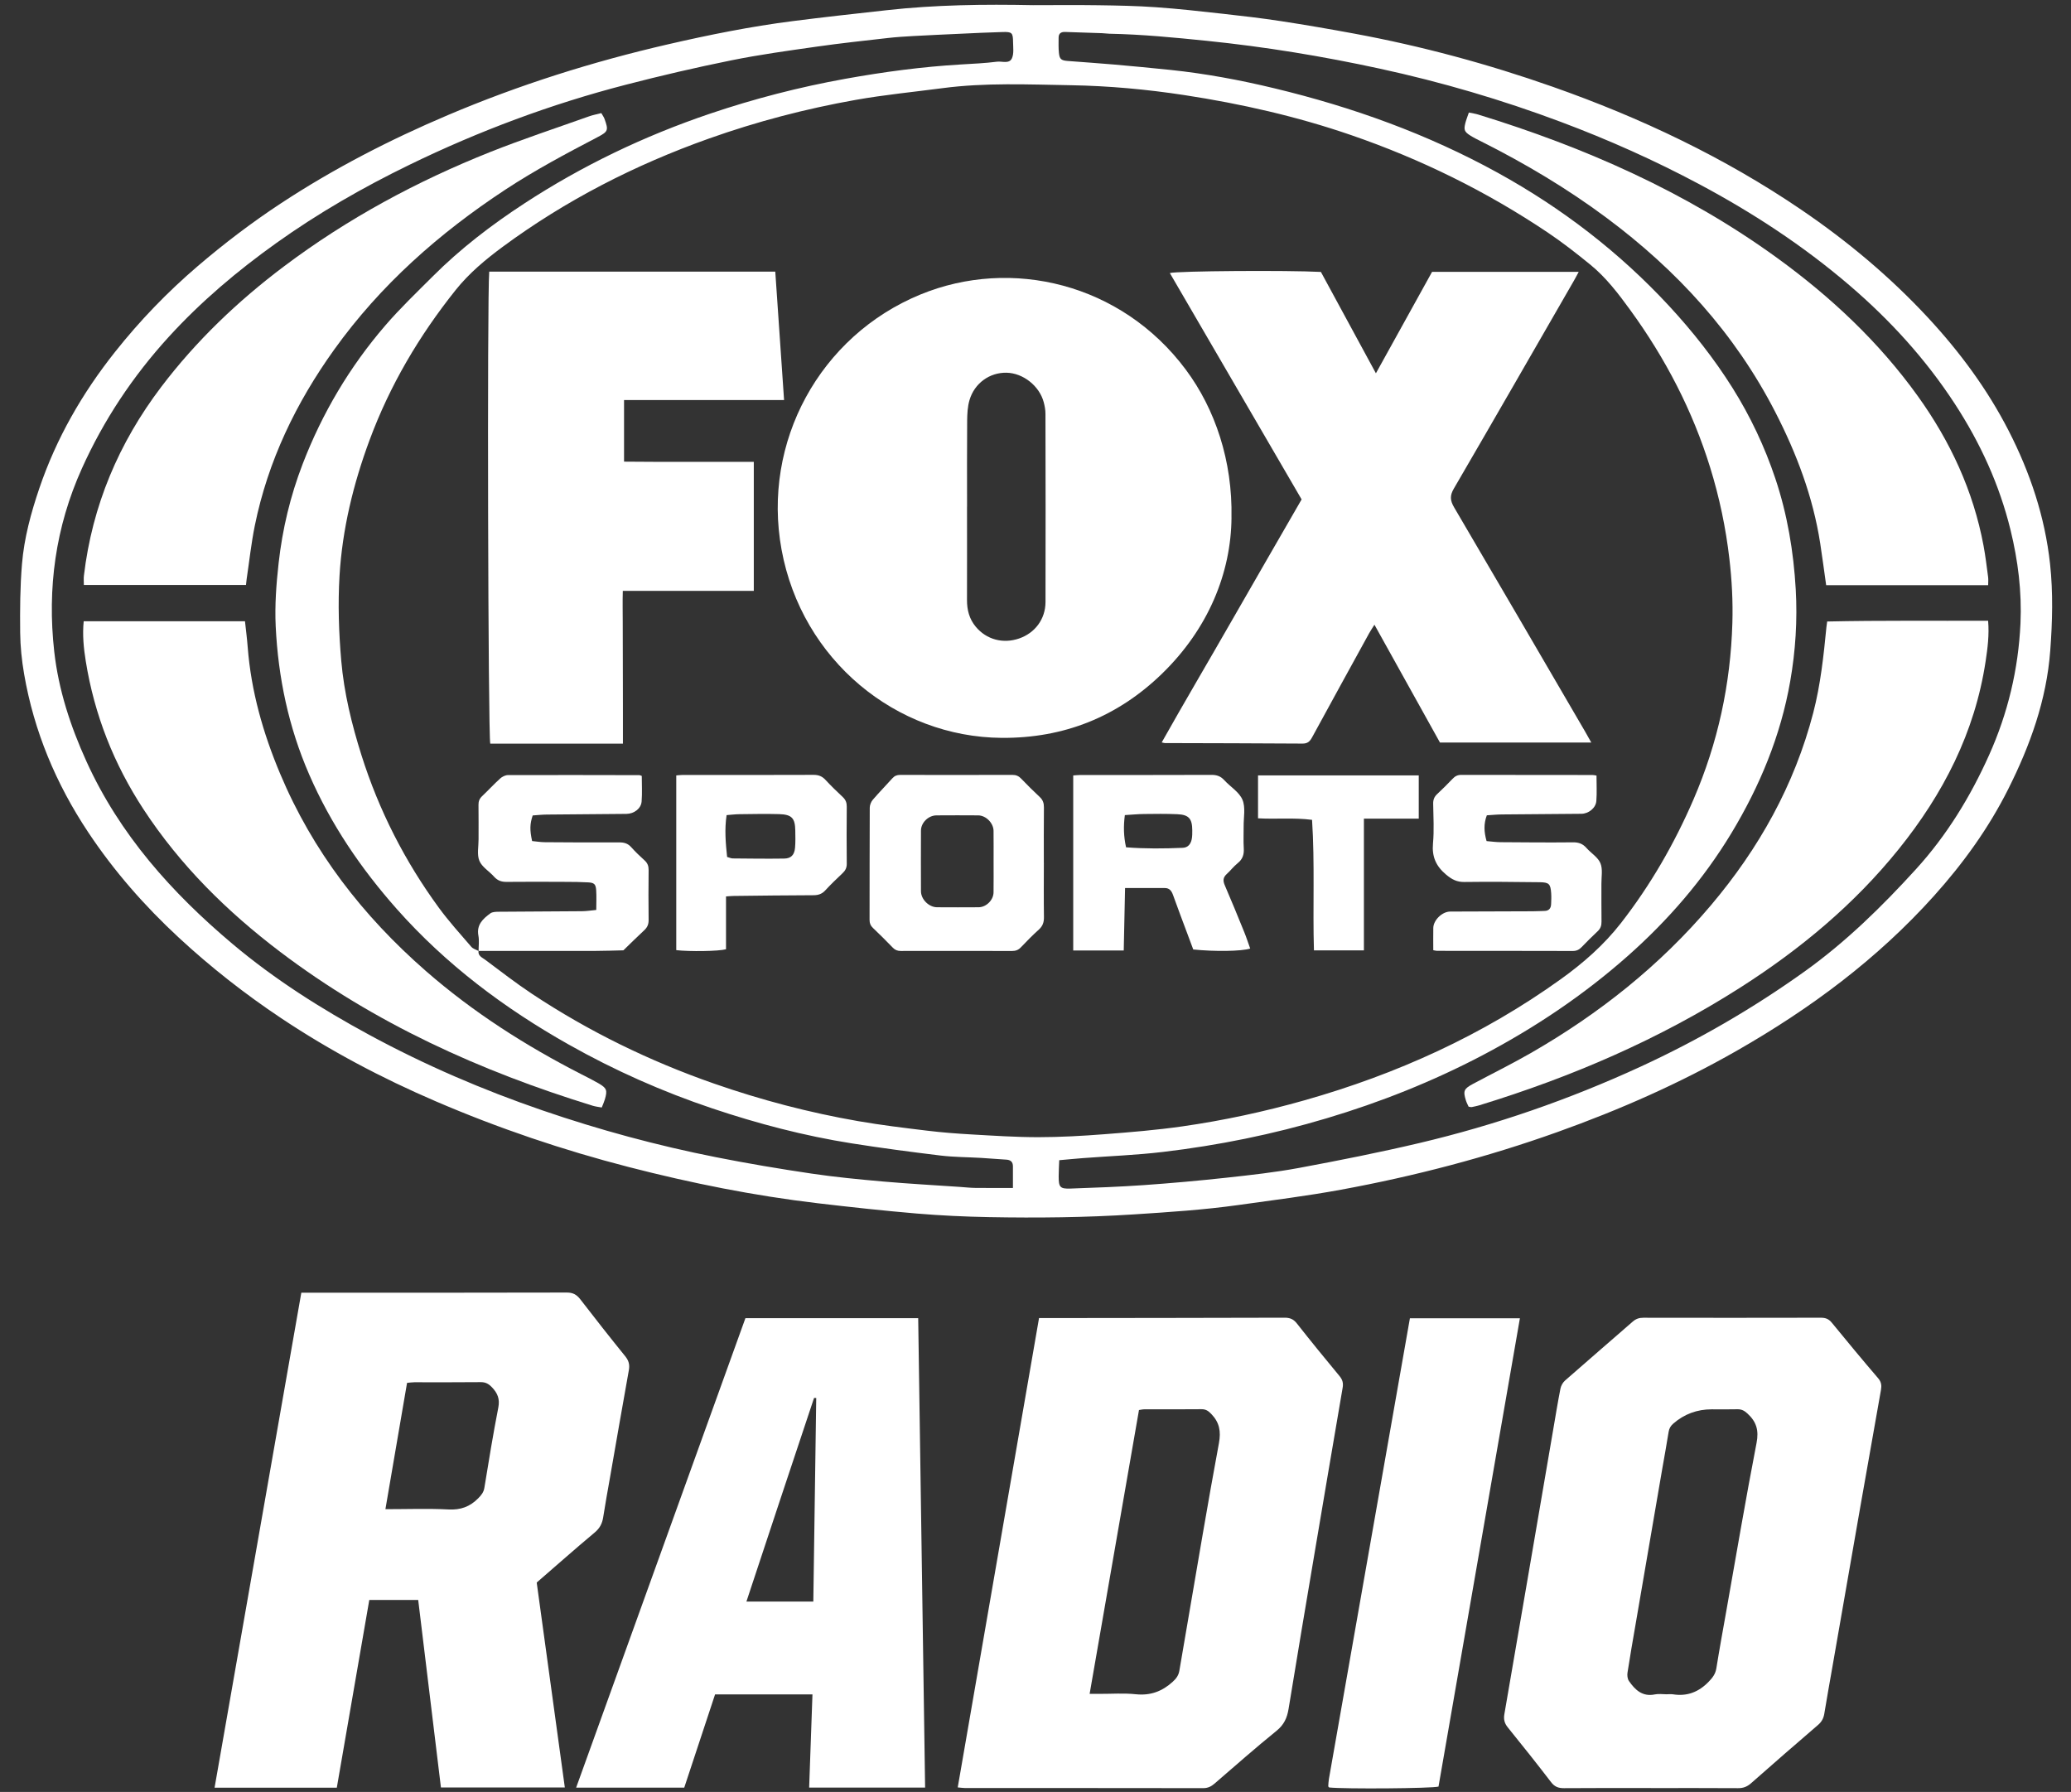
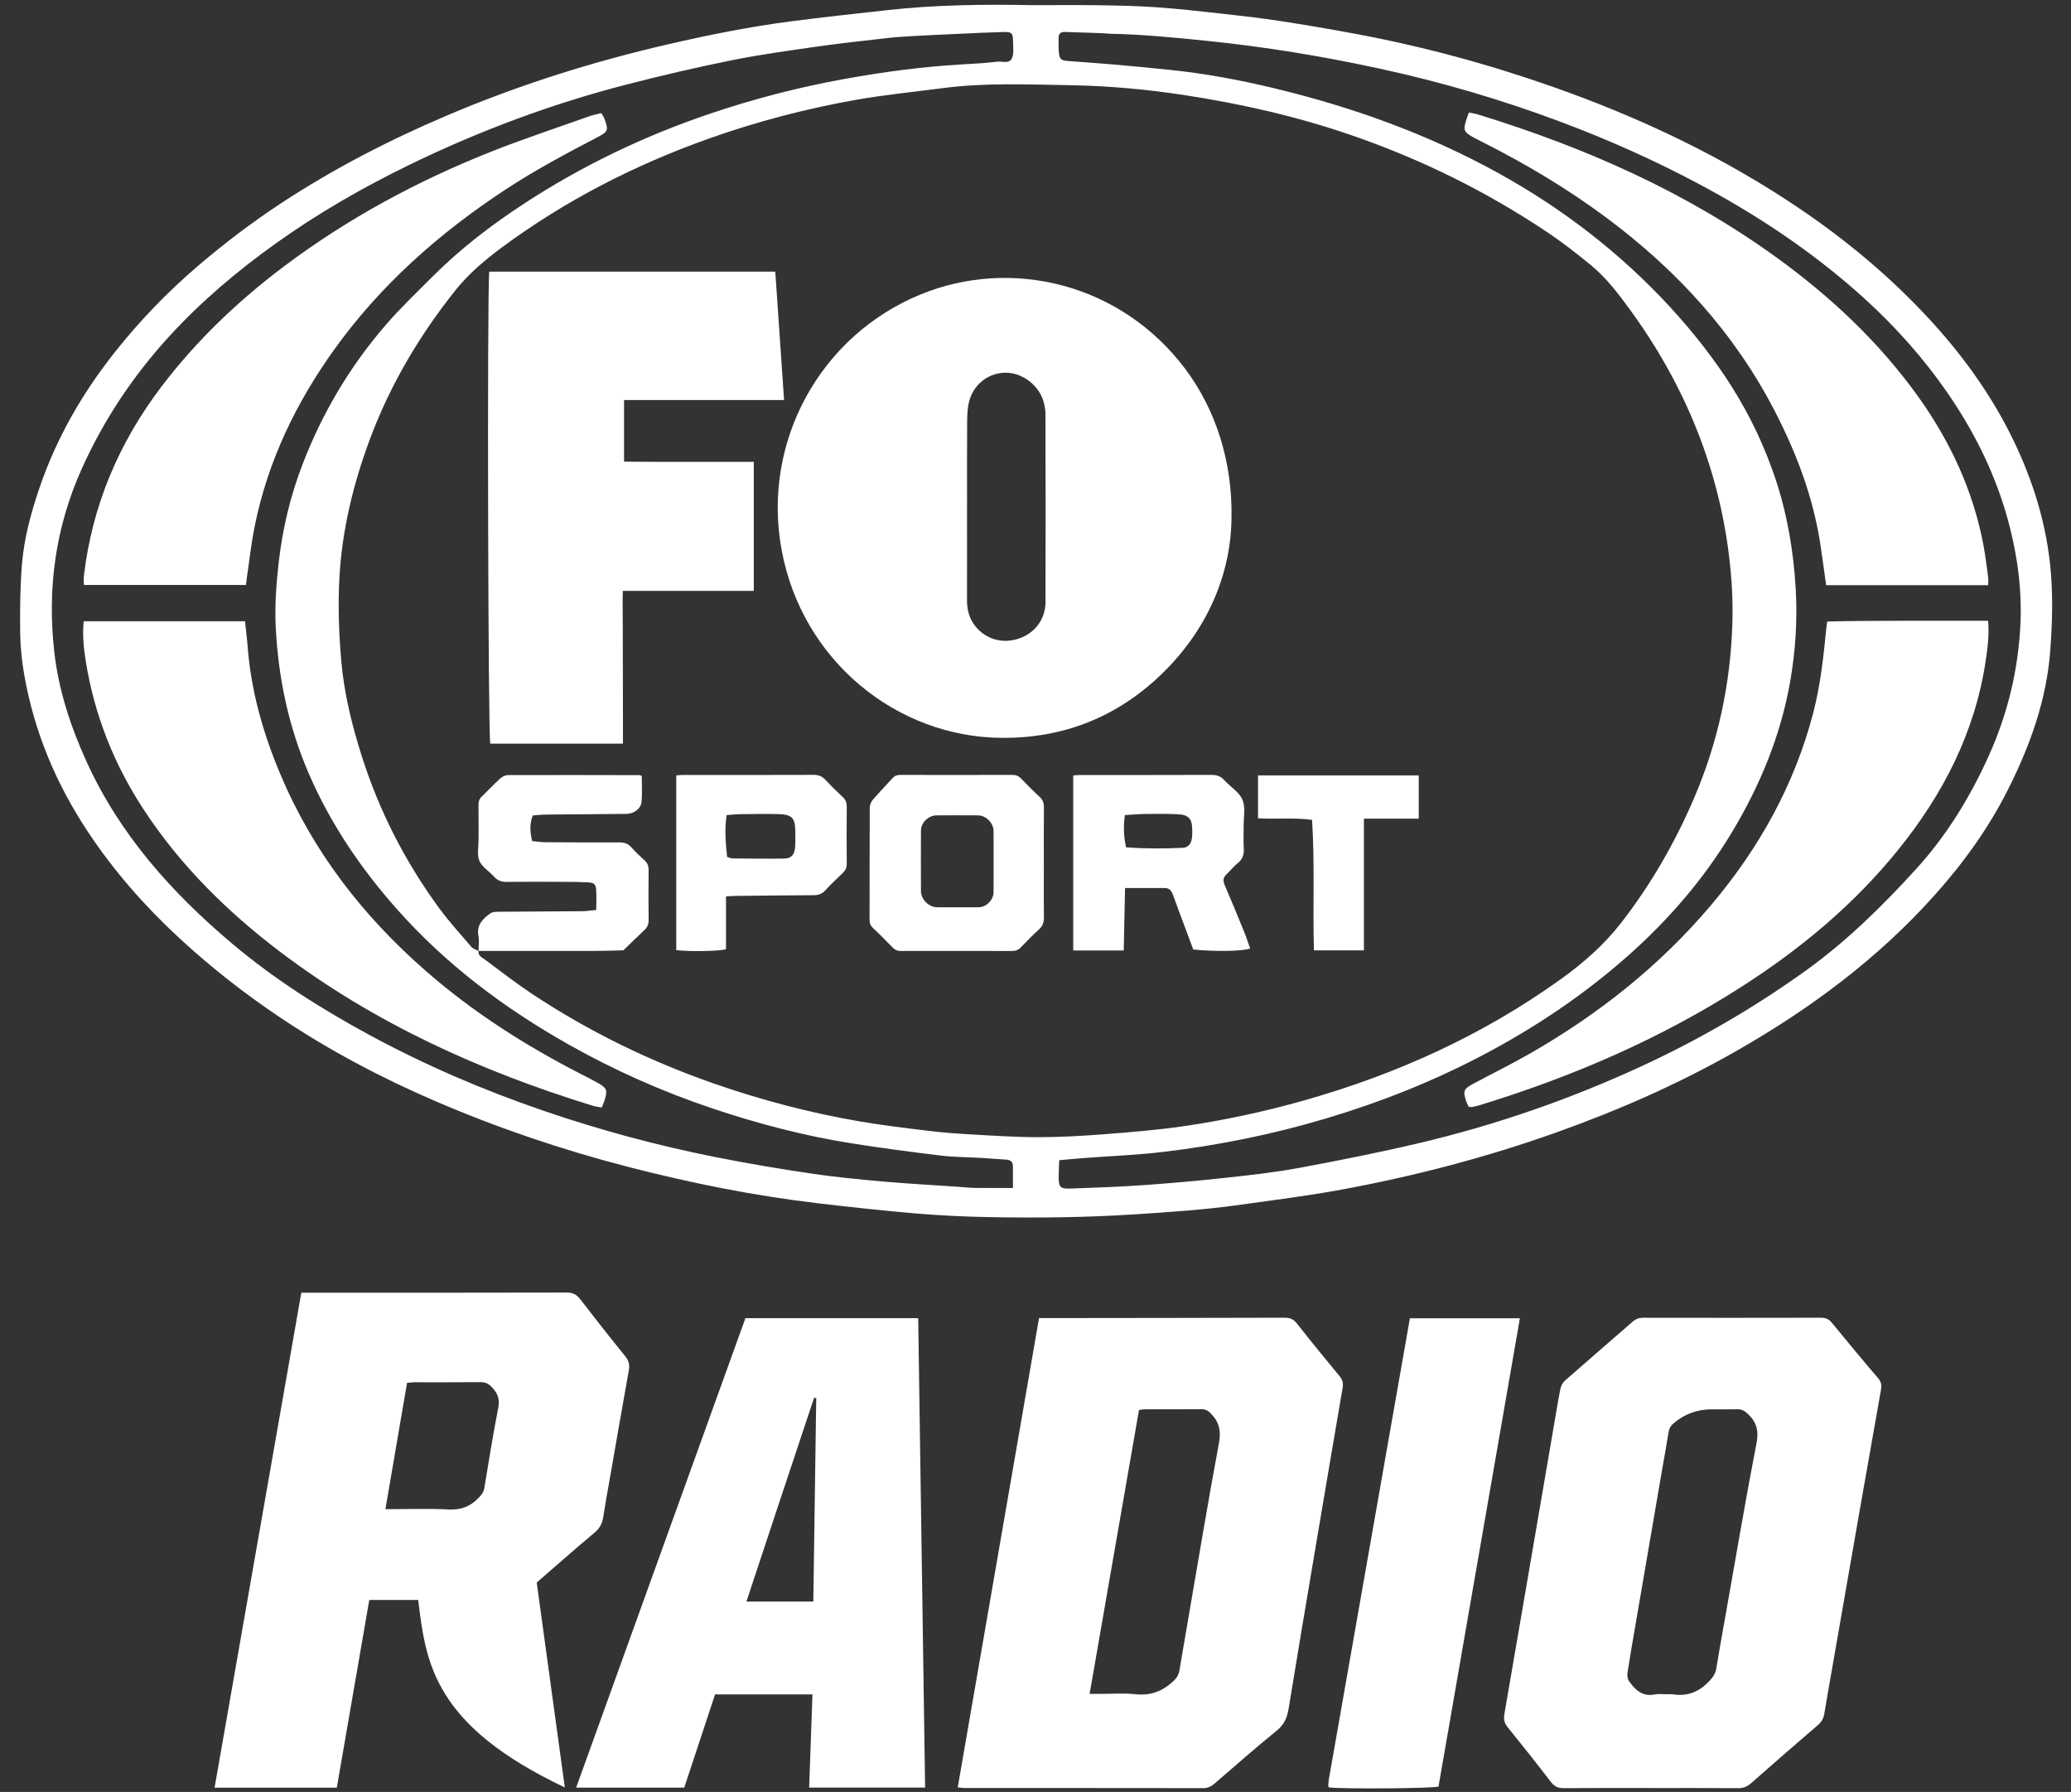
<svg xmlns="http://www.w3.org/2000/svg" width="89" height="77" viewBox="0 0 89 77" fill="none">
  <rect x="0" y="0" width="89" height="77" fill="#333333" stroke="none" />
  <g clip-path="url(#clip0_1942_8162)">
    <path d="M44.393 0.222C45.328 0.222 46.262 0.211 47.197 0.225C48.026 0.237 48.857 0.252 49.684 0.311C50.639 0.378 51.592 0.485 52.544 0.591C53.38 0.683 54.216 0.781 55.047 0.908C56.096 1.069 57.142 1.249 58.185 1.442C61.095 1.98 63.945 2.75 66.736 3.732C70.507 5.06 74.097 6.76 77.411 9.014C79.392 10.361 81.22 11.89 82.851 13.646C84.216 15.117 85.403 16.72 86.321 18.509C87.245 20.312 87.88 22.21 88.1 24.231C88.234 25.472 88.201 26.716 88.108 27.959C87.95 30.077 87.245 32.03 86.302 33.908C85.459 35.588 84.369 37.097 83.114 38.494C80.679 41.207 77.795 43.346 74.644 45.146C72.183 46.553 69.599 47.691 66.931 48.644C63.899 49.728 60.792 50.54 57.628 51.122C56.166 51.391 54.687 51.575 53.213 51.781C51.725 51.989 50.226 52.086 48.726 52.183C46.653 52.317 44.579 52.339 42.504 52.3C41.468 52.281 40.43 52.233 39.398 52.146C37.98 52.026 36.564 51.871 35.15 51.705C32.408 51.382 29.706 50.84 27.032 50.151C24.19 49.419 21.419 48.482 18.722 47.322C16.405 46.326 14.183 45.153 12.084 43.752C10.528 42.714 9.061 41.565 7.686 40.292C6.213 38.928 4.899 37.431 3.789 35.76C2.408 33.683 1.46 31.425 1.036 28.962C0.935 28.376 0.873 27.778 0.867 27.185C0.857 26.201 0.863 25.212 0.945 24.232C1.038 23.119 1.331 22.04 1.69 20.983C2.42 18.835 3.534 16.898 4.94 15.127C6.006 13.782 7.192 12.552 8.499 11.434C9.635 10.463 10.82 9.562 12.067 8.741C14.339 7.246 16.745 6.008 19.247 4.946C22.31 3.646 25.47 2.65 28.709 1.904C30.476 1.497 32.253 1.139 34.052 0.909C35.4 0.736 36.75 0.589 38.101 0.439C40.192 0.205 42.292 0.18 44.393 0.222ZM20.567 40.865L20.564 40.861C20.536 41.077 20.723 41.145 20.846 41.237C21.511 41.734 22.168 42.244 22.859 42.703C25.303 44.323 27.92 45.599 30.69 46.564C32.713 47.269 34.779 47.811 36.888 48.177C37.869 48.347 38.86 48.467 39.849 48.586C40.478 48.663 41.112 48.711 41.745 48.747C42.703 48.801 43.661 48.865 44.619 48.865C45.565 48.864 46.511 48.811 47.454 48.738C48.576 48.652 49.701 48.56 50.815 48.4C52.585 48.147 54.331 47.77 56.054 47.282C60.02 46.159 63.721 44.484 67.078 42.073C68.041 41.381 68.922 40.61 69.657 39.668C70.933 38.029 71.958 36.249 72.78 34.346C73.825 31.925 74.372 29.396 74.448 26.763C74.475 25.842 74.426 24.925 74.319 24.008C74.165 22.678 73.891 21.376 73.496 20.098C72.739 17.646 71.571 15.4 70.063 13.327C69.551 12.623 69.023 11.927 68.345 11.374C67.752 10.891 67.148 10.417 66.514 9.992C63.883 8.226 61.061 6.837 58.066 5.806C55.732 5.002 53.337 4.459 50.897 4.086C49.28 3.839 47.656 3.69 46.024 3.662C44.184 3.631 42.34 3.546 40.505 3.788C39.26 3.952 38.007 4.073 36.773 4.292C34.627 4.673 32.523 5.223 30.466 5.954C27.292 7.083 24.324 8.6 21.609 10.601C20.868 11.149 20.162 11.736 19.58 12.464C18.014 14.425 16.753 16.558 15.88 18.916C15.182 20.798 14.711 22.738 14.591 24.738C14.519 25.951 14.56 27.18 14.665 28.391C14.784 29.772 15.115 31.124 15.533 32.449C16.282 34.82 17.397 37.008 18.864 39.012C19.292 39.596 19.782 40.136 20.255 40.686C20.328 40.772 20.462 40.807 20.567 40.865ZM43.53 51.047C43.53 50.713 43.53 50.417 43.53 50.121C43.531 49.929 43.434 49.841 43.244 49.83C42.882 49.809 42.521 49.776 42.159 49.755C41.577 49.721 40.99 49.723 40.413 49.653C39.141 49.499 37.87 49.331 36.605 49.131C34.566 48.809 32.573 48.287 30.618 47.631C28.474 46.912 26.412 45.997 24.441 44.885C21.676 43.326 19.165 41.444 17.05 39.058C15.508 37.318 14.218 35.42 13.287 33.28C12.402 31.246 11.954 29.117 11.848 26.91C11.805 26.003 11.873 25.098 11.974 24.194C12.137 22.731 12.478 21.312 13.006 19.939C13.848 17.752 15.028 15.761 16.557 13.987C17.191 13.251 17.897 12.576 18.585 11.888C19.781 10.689 21.12 9.665 22.535 8.741C25.024 7.116 27.686 5.842 30.5 4.889C32.405 4.244 34.347 3.743 36.327 3.386C37.973 3.09 39.626 2.868 41.296 2.77C41.813 2.739 42.332 2.717 42.845 2.651C43.063 2.623 43.371 2.757 43.486 2.506C43.577 2.31 43.539 2.049 43.536 1.817C43.532 1.406 43.494 1.365 43.088 1.376C42.479 1.392 41.87 1.423 41.261 1.451C40.588 1.481 39.915 1.512 39.242 1.549C38.88 1.569 38.517 1.592 38.157 1.633C37.141 1.749 36.124 1.857 35.112 2.002C33.882 2.177 32.649 2.346 31.432 2.592C29.91 2.9 28.395 3.252 26.891 3.642C23.681 4.472 20.587 5.627 17.605 7.077C15.607 8.048 13.684 9.152 11.874 10.444C10.202 11.637 8.64 12.955 7.251 14.477C5.707 16.17 4.456 18.049 3.516 20.137C2.386 22.646 2.026 25.275 2.331 27.998C2.516 29.648 3.029 31.208 3.714 32.716C5.141 35.858 7.379 38.359 9.983 40.553C11.793 42.078 13.79 43.342 15.87 44.469C18.259 45.764 20.747 46.834 23.316 47.715C25.758 48.553 28.246 49.226 30.778 49.727C32.136 49.996 33.503 50.226 34.873 50.429C35.896 50.581 36.929 50.68 37.961 50.771C39.057 50.867 40.157 50.927 41.255 51.002C41.474 51.018 41.694 51.042 41.913 51.045C42.431 51.051 42.948 51.047 43.532 51.047L43.53 51.047ZM45.52 49.855C45.511 50.095 45.496 50.324 45.496 50.553C45.496 51.015 45.554 51.089 46.005 51.073C47.053 51.036 48.103 50.998 49.15 50.925C50.337 50.841 51.524 50.735 52.708 50.606C53.75 50.492 54.795 50.377 55.825 50.186C57.555 49.864 59.283 49.521 60.996 49.117C64.272 48.343 67.442 47.244 70.5 45.836C72.98 44.694 75.334 43.331 77.558 41.74C79.332 40.47 80.877 38.953 82.336 37.351C83.655 35.904 84.672 34.244 85.475 32.457C86.287 30.652 86.739 28.758 86.829 26.783C86.89 25.429 86.724 24.092 86.402 22.777C85.926 20.829 85.102 19.033 84.011 17.358C82.756 15.431 81.223 13.752 79.477 12.258C77.496 10.562 75.33 9.145 73.035 7.92C71.111 6.893 69.123 6.005 67.079 5.239C64.539 4.286 61.943 3.524 59.292 2.949C56.837 2.416 54.36 2.009 51.858 1.754C50.465 1.612 49.074 1.476 47.674 1.449C47.57 1.447 47.467 1.429 47.364 1.426C46.832 1.407 46.301 1.391 45.77 1.373C45.599 1.368 45.493 1.435 45.493 1.617C45.493 1.838 45.483 2.06 45.507 2.278C45.535 2.544 45.605 2.597 45.887 2.62C46.545 2.672 47.205 2.714 47.862 2.772C48.675 2.843 49.486 2.92 50.297 3.004C51.806 3.162 53.295 3.44 54.769 3.795C58.125 4.602 61.349 5.76 64.378 7.431C67.126 8.947 69.582 10.833 71.719 13.137C72.736 14.236 73.658 15.402 74.454 16.669C75.223 17.895 75.836 19.194 76.295 20.565C76.812 22.11 77.078 23.705 77.171 25.327C77.246 26.65 77.162 27.971 76.933 29.278C76.523 31.62 75.626 33.78 74.403 35.805C73.2 37.795 71.695 39.535 69.953 41.078C68.048 42.764 65.952 44.167 63.705 45.348C61.563 46.473 59.326 47.362 57.008 48.054C54.706 48.742 52.36 49.218 49.978 49.499C48.834 49.635 47.68 49.677 46.531 49.765C46.209 49.789 45.889 49.822 45.52 49.854L45.52 49.855Z" fill="white" />
-     <path d="M23.065 68.003C23.469 70.948 23.868 73.862 24.273 76.807H18.949C18.624 74.129 18.3 71.455 17.972 68.751H15.87C15.407 71.428 14.941 74.117 14.474 76.818H9.221C10.464 69.725 11.703 62.658 12.949 55.548H13.338C17.011 55.548 20.685 55.551 24.358 55.541C24.624 55.54 24.784 55.632 24.939 55.833C25.573 56.655 26.214 57.471 26.868 58.278C27.023 58.468 27.067 58.644 27.024 58.881C26.746 60.425 26.48 61.97 26.21 63.515C26.111 64.077 26.009 64.638 25.921 65.202C25.879 65.469 25.774 65.67 25.557 65.852C24.721 66.551 23.905 67.274 23.064 68.003L23.065 68.003ZM16.563 64.85C17.511 64.85 18.394 64.816 19.273 64.862C19.797 64.89 20.197 64.743 20.554 64.379C20.685 64.245 20.784 64.127 20.816 63.929C21.003 62.778 21.192 61.626 21.415 60.481C21.485 60.118 21.387 59.872 21.148 59.619C21.002 59.465 20.868 59.388 20.652 59.391C19.704 59.402 18.756 59.395 17.809 59.396C17.71 59.396 17.611 59.412 17.493 59.422C17.184 61.228 16.878 63.013 16.563 64.85H16.563Z" fill="white" />
+     <path d="M23.065 68.003C23.469 70.948 23.868 73.862 24.273 76.807C18.624 74.129 18.3 71.455 17.972 68.751H15.87C15.407 71.428 14.941 74.117 14.474 76.818H9.221C10.464 69.725 11.703 62.658 12.949 55.548H13.338C17.011 55.548 20.685 55.551 24.358 55.541C24.624 55.54 24.784 55.632 24.939 55.833C25.573 56.655 26.214 57.471 26.868 58.278C27.023 58.468 27.067 58.644 27.024 58.881C26.746 60.425 26.48 61.97 26.21 63.515C26.111 64.077 26.009 64.638 25.921 65.202C25.879 65.469 25.774 65.67 25.557 65.852C24.721 66.551 23.905 67.274 23.064 68.003L23.065 68.003ZM16.563 64.85C17.511 64.85 18.394 64.816 19.273 64.862C19.797 64.89 20.197 64.743 20.554 64.379C20.685 64.245 20.784 64.127 20.816 63.929C21.003 62.778 21.192 61.626 21.415 60.481C21.485 60.118 21.387 59.872 21.148 59.619C21.002 59.465 20.868 59.388 20.652 59.391C19.704 59.402 18.756 59.395 17.809 59.396C17.71 59.396 17.611 59.412 17.493 59.422C17.184 61.228 16.878 63.013 16.563 64.85H16.563Z" fill="white" />
    <path d="M41.158 76.805C42.322 70.083 43.483 63.383 44.652 56.638C44.802 56.638 44.941 56.638 45.08 56.638C48.454 56.634 51.828 56.632 55.202 56.622C55.428 56.621 55.583 56.68 55.728 56.864C56.33 57.628 56.944 58.383 57.566 59.131C57.696 59.288 57.733 59.434 57.7 59.628C57.295 61.991 56.895 64.355 56.496 66.719C56.119 68.955 55.74 71.192 55.376 73.43C55.313 73.817 55.18 74.113 54.86 74.372C53.953 75.107 53.077 75.879 52.193 76.643C52.049 76.767 51.907 76.837 51.708 76.837C48.295 76.831 44.882 76.833 41.469 76.832C41.382 76.832 41.294 76.817 41.158 76.805ZM46.826 72.786C46.999 72.786 47.126 72.786 47.253 72.786C47.772 72.788 48.296 72.748 48.81 72.802C49.439 72.868 49.94 72.681 50.398 72.265C50.553 72.125 50.65 71.987 50.683 71.787C50.79 71.148 50.901 70.509 51.011 69.871C51.462 67.252 51.896 64.63 52.382 62.017C52.477 61.503 52.406 61.125 52.055 60.759C51.927 60.626 51.818 60.552 51.63 60.554C50.813 60.563 49.995 60.557 49.177 60.559C49.103 60.559 49.03 60.578 48.947 60.59C48.24 64.653 47.537 68.696 46.826 72.786V72.786Z" fill="white" />
    <path d="M70.953 76.833C69.707 76.833 68.46 76.827 67.214 76.838C66.972 76.84 66.809 76.78 66.656 76.579C66.049 75.786 65.426 75.005 64.797 74.228C64.653 74.051 64.611 73.879 64.649 73.659C64.975 71.782 65.296 69.903 65.618 68.025C65.995 65.827 66.371 63.629 66.748 61.431C66.849 60.844 66.944 60.255 67.059 59.67C67.084 59.543 67.163 59.403 67.26 59.319C68.225 58.47 69.2 57.634 70.168 56.788C70.305 56.669 70.444 56.623 70.624 56.624C73.168 56.628 75.712 56.629 78.256 56.623C78.456 56.623 78.592 56.679 78.721 56.837C79.378 57.64 80.041 58.44 80.716 59.228C80.853 59.389 80.866 59.542 80.833 59.728C80.534 61.413 80.235 63.098 79.94 64.783C79.54 67.069 79.142 69.355 78.744 71.641C78.628 72.305 78.508 72.969 78.399 73.634C78.367 73.835 78.286 73.987 78.127 74.123C77.162 74.951 76.203 75.787 75.249 76.628C75.082 76.775 74.915 76.84 74.691 76.838C73.445 76.829 72.199 76.834 70.953 76.834V76.833ZM71.623 72.803C71.714 72.803 71.806 72.791 71.895 72.805C72.504 72.901 72.998 72.709 73.428 72.266C73.598 72.091 73.721 71.931 73.76 71.684C73.889 70.878 74.036 70.075 74.179 69.271C74.609 66.847 75.019 64.419 75.487 62.003C75.592 61.459 75.48 61.091 75.094 60.738C74.957 60.612 74.835 60.551 74.653 60.556C74.29 60.566 73.927 60.559 73.564 60.559C72.93 60.559 72.378 60.764 71.909 61.172C71.793 61.273 71.732 61.378 71.708 61.529C71.621 62.079 71.519 62.627 71.424 63.176C71.044 65.385 70.665 67.594 70.287 69.804C70.168 70.493 70.047 71.183 69.941 71.874C69.923 71.989 69.939 72.14 70.002 72.232C70.267 72.615 70.583 72.92 71.118 72.809C71.28 72.775 71.454 72.804 71.623 72.804V72.803Z" fill="white" />
    <path d="M29.405 76.816H24.759C27.19 70.075 29.61 63.362 32.034 56.642H39.459C39.558 63.365 39.657 70.078 39.756 76.812H34.773C34.821 75.483 34.868 74.157 34.915 72.808H30.73C30.292 74.131 29.851 75.468 29.405 76.815L29.405 76.816ZM35.077 60.071C35.046 60.071 35.015 60.072 34.983 60.072C34.016 62.983 33.04 65.891 32.077 68.82H34.952C34.994 65.891 35.035 62.981 35.077 60.071Z" fill="white" />
    <path d="M60.59 56.647H65.317C64.147 63.375 62.982 70.075 61.819 76.77C61.535 76.851 57.778 76.879 57.119 76.808C57.111 76.8 57.1 76.792 57.094 76.782C57.087 76.771 57.08 76.758 57.081 76.746C57.089 76.643 57.092 76.539 57.11 76.438C58.267 69.851 59.426 63.264 60.59 56.647L60.59 56.647Z" fill="white" />
    <path d="M52.923 22.247C52.904 24.614 51.929 27.017 49.935 28.951C48.029 30.8 45.724 31.727 43.043 31.706C38.526 31.673 34.459 28.382 33.586 23.613C32.743 19.002 35.224 14.435 39.557 12.654C43.457 11.052 48.186 12.166 50.958 15.882C52.221 17.576 52.972 19.809 52.922 22.247L52.923 22.247ZM41.559 21.772H41.557C41.557 23.107 41.561 24.443 41.556 25.778C41.554 26.208 41.654 26.598 41.934 26.933C42.394 27.484 43.106 27.675 43.798 27.435C44.477 27.2 44.927 26.605 44.93 25.872C44.938 23.176 44.933 20.479 44.928 17.783C44.928 17.616 44.897 17.446 44.854 17.285C44.67 16.585 43.969 16.032 43.26 16.016C42.532 16 41.877 16.464 41.663 17.195C41.581 17.476 41.566 17.782 41.563 18.077C41.553 19.309 41.559 20.541 41.559 21.772V21.772Z" fill="white" />
-     <path d="M56.765 11.685C57.545 13.122 58.322 14.553 59.129 16.041C59.957 14.546 60.752 13.111 61.543 11.681H67.845C67.763 11.832 67.701 11.953 67.632 12.072C65.917 15.048 64.206 18.028 62.477 20.997C62.3 21.299 62.318 21.508 62.489 21.8C64.375 25.008 66.246 28.224 68.121 31.439C68.204 31.582 68.283 31.727 68.384 31.906H61.881C60.954 30.24 60.023 28.565 59.066 26.844C58.978 26.985 58.901 27.096 58.837 27.213C58.019 28.701 57.2 30.189 56.388 31.681C56.293 31.856 56.197 31.954 55.975 31.952C54.003 31.938 52.031 31.936 50.058 31.93C50.033 31.93 50.008 31.92 49.924 31.902C50.913 30.143 51.932 28.422 52.925 26.687C53.917 24.955 54.918 23.227 55.936 21.46C54.055 18.229 52.165 14.983 50.273 11.733C50.594 11.642 55.318 11.609 56.765 11.685Z" fill="white" />
    <path d="M32.394 19.846V25.39H26.765C26.751 25.855 26.762 26.291 26.762 26.725C26.761 27.153 26.764 27.581 26.765 28.01C26.766 28.451 26.767 28.892 26.768 29.333C26.769 29.761 26.77 30.19 26.77 30.618C26.771 31.056 26.77 31.494 26.77 31.955H21.069C20.976 31.639 20.931 12.837 21.024 11.671H33.317C33.441 13.489 33.567 15.319 33.695 17.19H26.818V19.837C28.658 19.856 30.506 19.841 32.393 19.846L32.394 19.846Z" fill="white" />
    <path d="M53.727 40.759C53.35 40.881 52.179 40.893 51.279 40.799C51.209 40.613 51.134 40.41 51.058 40.207C50.841 39.624 50.619 39.043 50.41 38.458C50.347 38.282 50.259 38.159 50.057 38.159C49.502 38.159 48.947 38.159 48.349 38.159C48.33 39.075 48.311 39.95 48.292 40.843H46.121V33.321C46.222 33.315 46.322 33.302 46.421 33.302C48.301 33.301 50.182 33.305 52.062 33.297C52.287 33.296 52.454 33.352 52.607 33.519C52.869 33.806 53.253 34.032 53.394 34.365C53.534 34.697 53.44 35.129 53.445 35.517C53.448 35.828 53.43 36.14 53.45 36.45C53.468 36.717 53.402 36.922 53.186 37.093C53.015 37.23 52.88 37.411 52.717 37.559C52.557 37.704 52.55 37.847 52.635 38.042C52.923 38.707 53.196 39.379 53.47 40.051C53.562 40.277 53.637 40.51 53.727 40.761L53.727 40.759ZM48.392 36.409C49.224 36.474 50.025 36.466 50.826 36.431C51.055 36.422 51.173 36.267 51.214 36.059C51.239 35.934 51.238 35.801 51.237 35.672C51.233 35.18 51.089 35.009 50.601 34.987C50.122 34.965 49.642 34.972 49.163 34.978C48.894 34.981 48.626 35.008 48.34 35.025C48.278 35.496 48.285 35.93 48.392 36.409Z" fill="white" />
    <path d="M44.859 37.066C44.859 37.844 44.851 38.622 44.863 39.4C44.867 39.624 44.814 39.791 44.644 39.944C44.374 40.186 44.12 40.447 43.869 40.71C43.762 40.822 43.647 40.864 43.492 40.864C41.897 40.86 40.303 40.86 38.708 40.863C38.568 40.863 38.465 40.822 38.367 40.721C38.088 40.431 37.802 40.148 37.511 39.871C37.409 39.774 37.369 39.67 37.369 39.53C37.373 37.922 37.369 36.315 37.377 34.707C37.378 34.592 37.433 34.453 37.509 34.365C37.778 34.05 38.071 33.755 38.347 33.445C38.441 33.339 38.544 33.297 38.685 33.298C40.292 33.301 41.9 33.302 43.508 33.297C43.664 33.297 43.775 33.345 43.882 33.456C44.142 33.727 44.409 33.993 44.684 34.249C44.819 34.375 44.864 34.513 44.862 34.694C44.853 35.485 44.858 36.275 44.858 37.066H44.859ZM42.699 37.024C42.699 36.583 42.702 36.142 42.697 35.7C42.693 35.365 42.37 35.039 42.036 35.037C41.439 35.032 40.842 35.033 40.245 35.037C39.899 35.038 39.58 35.347 39.578 35.69C39.574 36.559 39.574 37.428 39.578 38.298C39.58 38.646 39.917 38.982 40.267 38.985C40.864 38.989 41.461 38.989 42.057 38.985C42.384 38.982 42.693 38.675 42.697 38.348C42.703 37.907 42.699 37.466 42.699 37.025L42.699 37.024Z" fill="white" />
    <path d="M20.567 40.864C20.567 40.644 20.599 40.417 20.559 40.204C20.472 39.736 20.756 39.48 21.071 39.248C21.162 39.181 21.314 39.179 21.438 39.178C22.633 39.167 23.827 39.165 25.021 39.155C25.21 39.153 25.399 39.122 25.624 39.101C25.624 38.786 25.639 38.516 25.62 38.247C25.601 37.992 25.534 37.931 25.278 37.916C24.955 37.897 24.63 37.895 24.305 37.894C23.461 37.891 22.618 37.885 21.774 37.895C21.548 37.898 21.38 37.838 21.229 37.668C21.023 37.437 20.713 37.257 20.602 36.991C20.491 36.724 20.567 36.379 20.566 36.067C20.564 35.574 20.571 35.081 20.563 34.588C20.56 34.432 20.605 34.319 20.718 34.212C20.981 33.962 21.227 33.694 21.497 33.45C21.583 33.372 21.718 33.306 21.831 33.306C23.714 33.3 25.596 33.304 27.478 33.308C27.502 33.308 27.525 33.323 27.58 33.342C27.58 33.701 27.602 34.073 27.573 34.441C27.55 34.747 27.246 34.97 26.92 34.973C25.778 34.983 24.636 34.989 23.493 35.002C23.288 35.004 23.084 35.027 22.892 35.04C22.769 35.409 22.763 35.666 22.867 36.14C23.042 36.157 23.231 36.189 23.421 36.19C24.485 36.198 25.55 36.204 26.614 36.198C26.823 36.197 26.983 36.243 27.126 36.404C27.306 36.607 27.506 36.794 27.707 36.978C27.832 37.093 27.876 37.221 27.874 37.389C27.866 38.103 27.865 38.817 27.874 39.531C27.876 39.716 27.82 39.849 27.686 39.973C27.382 40.254 27.088 40.548 26.79 40.836C26.389 40.845 25.989 40.86 25.588 40.861C23.913 40.863 22.239 40.861 20.564 40.861L20.568 40.865L20.567 40.864Z" fill="white" />
-     <path d="M61.594 40.829C61.594 40.496 61.589 40.185 61.595 39.874C61.601 39.537 61.978 39.171 62.322 39.17C63.503 39.164 64.683 39.163 65.864 39.158C66.033 39.158 66.201 39.146 66.37 39.143C66.564 39.141 66.651 39.032 66.658 38.851C66.665 38.695 66.672 38.539 66.661 38.384C66.633 37.981 66.57 37.914 66.162 37.909C65.085 37.897 64.008 37.884 62.932 37.899C62.606 37.904 62.391 37.788 62.147 37.584C61.712 37.22 61.53 36.813 61.582 36.242C61.634 35.676 61.598 35.101 61.59 34.53C61.588 34.362 61.637 34.237 61.761 34.122C61.989 33.91 62.209 33.69 62.424 33.465C62.528 33.355 62.636 33.297 62.794 33.297C64.676 33.302 66.557 33.3 68.438 33.302C68.487 33.302 68.536 33.315 68.609 33.326C68.609 33.698 68.629 34.059 68.602 34.417C68.58 34.72 68.269 34.966 67.961 34.969C66.819 34.979 65.678 34.985 64.536 34.997C64.33 34.999 64.124 35.02 63.896 35.034C63.758 35.395 63.771 35.743 63.885 36.142C64.083 36.158 64.286 36.188 64.489 36.189C65.526 36.197 66.564 36.206 67.602 36.195C67.846 36.192 68.02 36.259 68.178 36.438C68.375 36.661 68.669 36.834 68.776 37.09C68.884 37.344 68.818 37.675 68.82 37.972C68.823 38.516 68.815 39.061 68.824 39.606C68.826 39.775 68.781 39.901 68.656 40.018C68.419 40.239 68.191 40.469 67.965 40.702C67.86 40.81 67.75 40.864 67.592 40.864C65.645 40.858 63.7 40.86 61.753 40.858C61.716 40.858 61.68 40.846 61.593 40.83L61.594 40.829Z" fill="white" />
    <path d="M31.2 38.519V40.79C30.886 40.877 29.632 40.894 29.062 40.828V33.32C29.152 33.313 29.238 33.301 29.324 33.301C31.205 33.3 33.085 33.304 34.965 33.296C35.178 33.295 35.331 33.357 35.474 33.511C35.712 33.767 35.963 34.012 36.219 34.251C36.343 34.367 36.39 34.492 36.389 34.661C36.382 35.478 36.38 36.295 36.389 37.112C36.391 37.285 36.332 37.404 36.212 37.518C35.958 37.759 35.703 38.001 35.467 38.259C35.323 38.416 35.166 38.467 34.956 38.468C33.815 38.471 32.674 38.486 31.533 38.499C31.443 38.5 31.353 38.51 31.2 38.519L31.2 38.519ZM31.247 36.823C31.343 36.849 31.416 36.886 31.489 36.887C32.227 36.894 32.964 36.904 33.701 36.893C33.997 36.888 34.139 36.737 34.167 36.427C34.188 36.183 34.181 35.936 34.177 35.691C34.169 35.156 34.028 34.999 33.482 34.983C32.914 34.967 32.345 34.98 31.776 34.986C31.597 34.988 31.42 35.011 31.225 35.026C31.132 35.644 31.185 36.23 31.247 36.823V36.823Z" fill="white" />
    <path d="M56.385 35.229C55.605 35.127 54.842 35.208 54.063 35.163V33.32H60.97V35.178H58.613V40.839H56.466C56.41 38.986 56.508 37.124 56.385 35.229H56.385Z" fill="white" />
    <path d="M25.861 47.59C25.719 47.563 25.592 47.551 25.472 47.514C20.642 46.027 16.091 43.97 12.04 40.901C9.759 39.172 7.744 37.184 6.168 34.777C4.892 32.83 4.055 30.711 3.686 28.412C3.596 27.852 3.538 27.285 3.597 26.695H10.528C10.568 27.069 10.617 27.438 10.645 27.809C10.792 29.704 11.306 31.505 12.039 33.248C13.437 36.578 15.589 39.355 18.296 41.72C20.33 43.497 22.59 44.937 24.99 46.164C25.232 46.288 25.477 46.409 25.712 46.545C26.076 46.756 26.109 46.846 25.994 47.24C25.962 47.349 25.913 47.454 25.86 47.59H25.861Z" fill="white" />
    <path d="M10.571 25.136H3.604C3.604 24.983 3.591 24.858 3.606 24.736C3.963 21.727 5.103 19.033 6.927 16.628C8.434 14.641 10.224 12.934 12.216 11.437C14.94 9.39 17.912 7.788 21.07 6.531C22.466 5.976 23.894 5.506 25.31 5.001C25.478 4.941 25.655 4.909 25.841 4.86C25.897 4.959 25.952 5.031 25.98 5.112C26.154 5.6 26.139 5.653 25.67 5.898C24.325 6.601 22.987 7.314 21.717 8.149C18.873 10.019 16.358 12.24 14.364 15.019C12.719 17.312 11.517 19.806 10.951 22.583C10.796 23.344 10.714 24.119 10.599 24.888C10.588 24.963 10.582 25.038 10.571 25.137V25.136Z" fill="white" />
    <path d="M85.438 26.673C85.49 27.289 85.416 27.853 85.331 28.415C84.869 31.474 83.508 34.119 81.585 36.502C79.676 38.869 77.368 40.786 74.817 42.417C71.321 44.653 67.547 46.277 63.589 47.49C63.478 47.524 63.364 47.548 63.249 47.571C63.214 47.578 63.174 47.562 63.112 47.554C63.075 47.47 63.025 47.38 62.996 47.285C62.87 46.878 62.908 46.785 63.303 46.574C64.126 46.134 64.964 45.721 65.773 45.257C68.71 43.571 71.333 41.494 73.526 38.9C75.589 36.461 77.115 33.735 77.924 30.627C78.238 29.417 78.369 28.181 78.49 26.942C78.497 26.878 78.507 26.815 78.522 26.706C80.815 26.655 83.107 26.683 85.438 26.673L85.438 26.673Z" fill="white" />
    <path d="M85.441 25.145H78.478C78.39 24.52 78.312 23.931 78.222 23.345C77.913 21.352 77.21 19.493 76.292 17.707C74.555 14.327 72.062 11.607 69.031 9.353C67.341 8.096 65.539 7.024 63.658 6.079C63.496 5.998 63.332 5.918 63.18 5.821C62.935 5.665 62.901 5.58 62.969 5.302C63.005 5.155 63.064 5.014 63.123 4.836C63.277 4.868 63.403 4.885 63.523 4.922C68.111 6.331 72.459 8.246 76.364 11.078C78.678 12.756 80.745 14.692 82.419 17.024C83.813 18.966 84.801 21.089 85.242 23.45C85.325 23.895 85.378 24.347 85.438 24.796C85.453 24.91 85.44 25.026 85.44 25.145L85.441 25.145Z" fill="white" />
  </g>
  <defs>
    <clipPath id="clip0_1942_8162">
      <rect width="87.326" height="76.643" fill="white" transform="translate(0.863 0.205)" />
    </clipPath>
  </defs>
</svg>